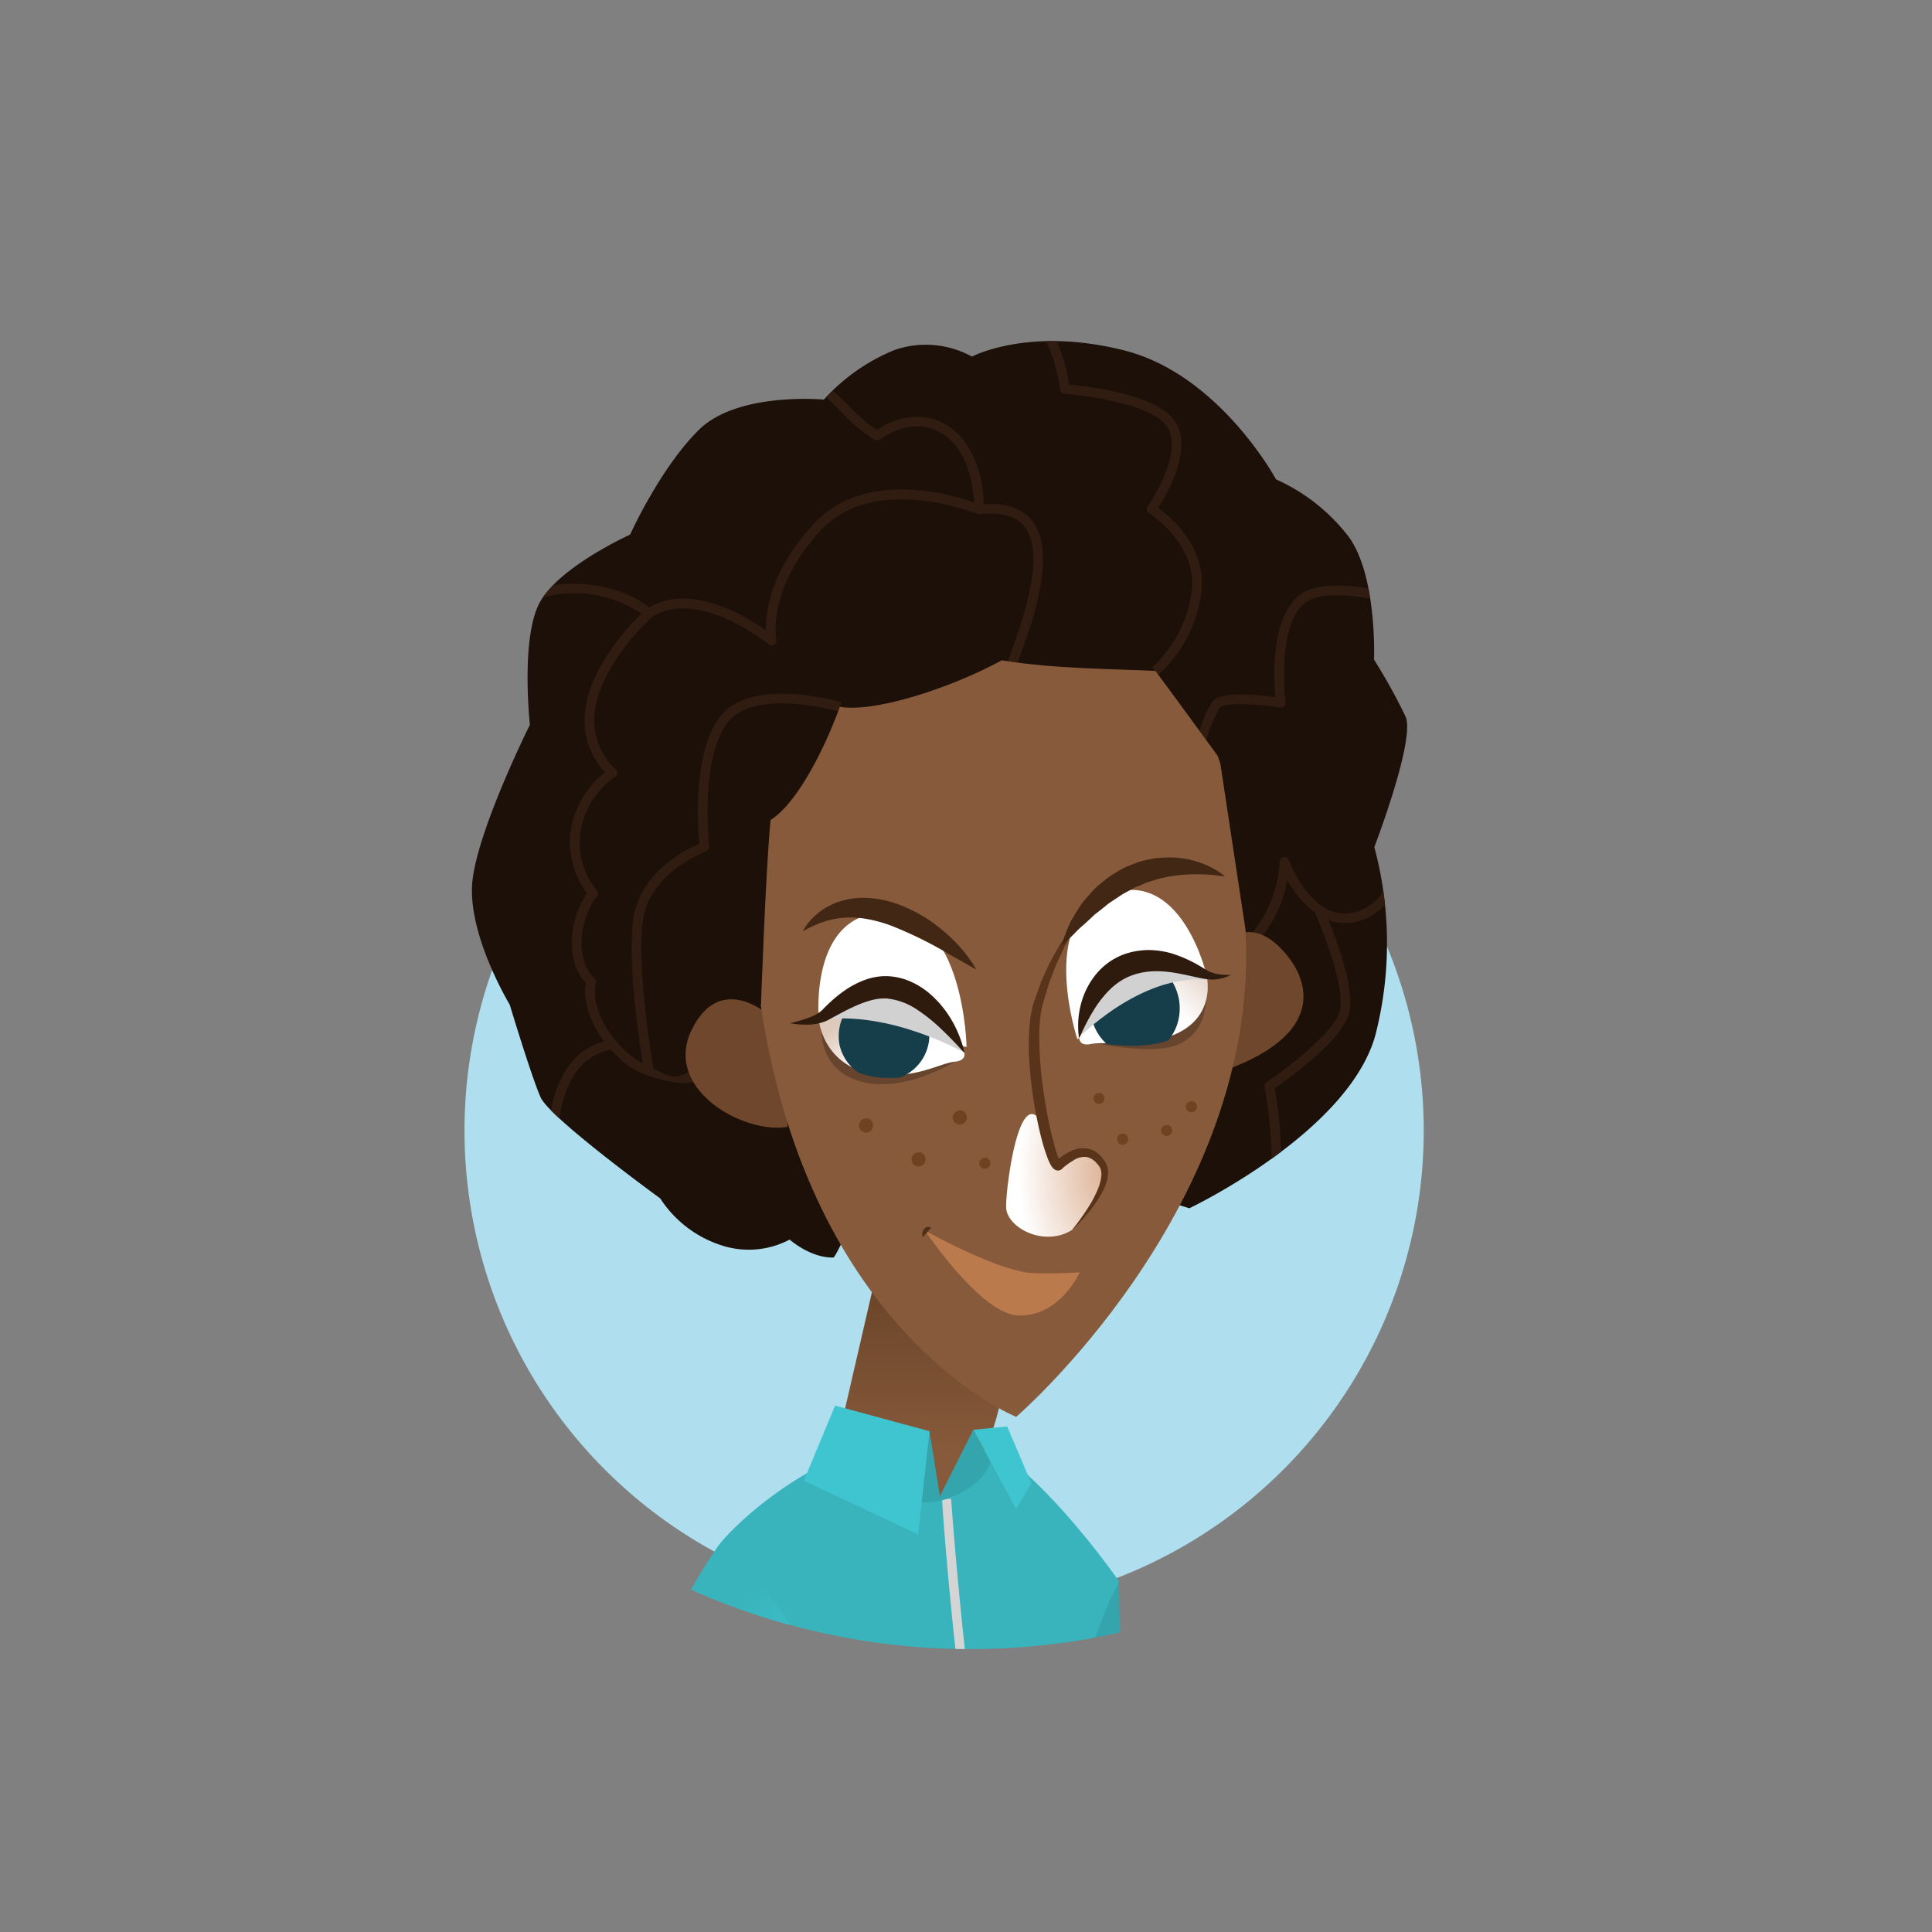
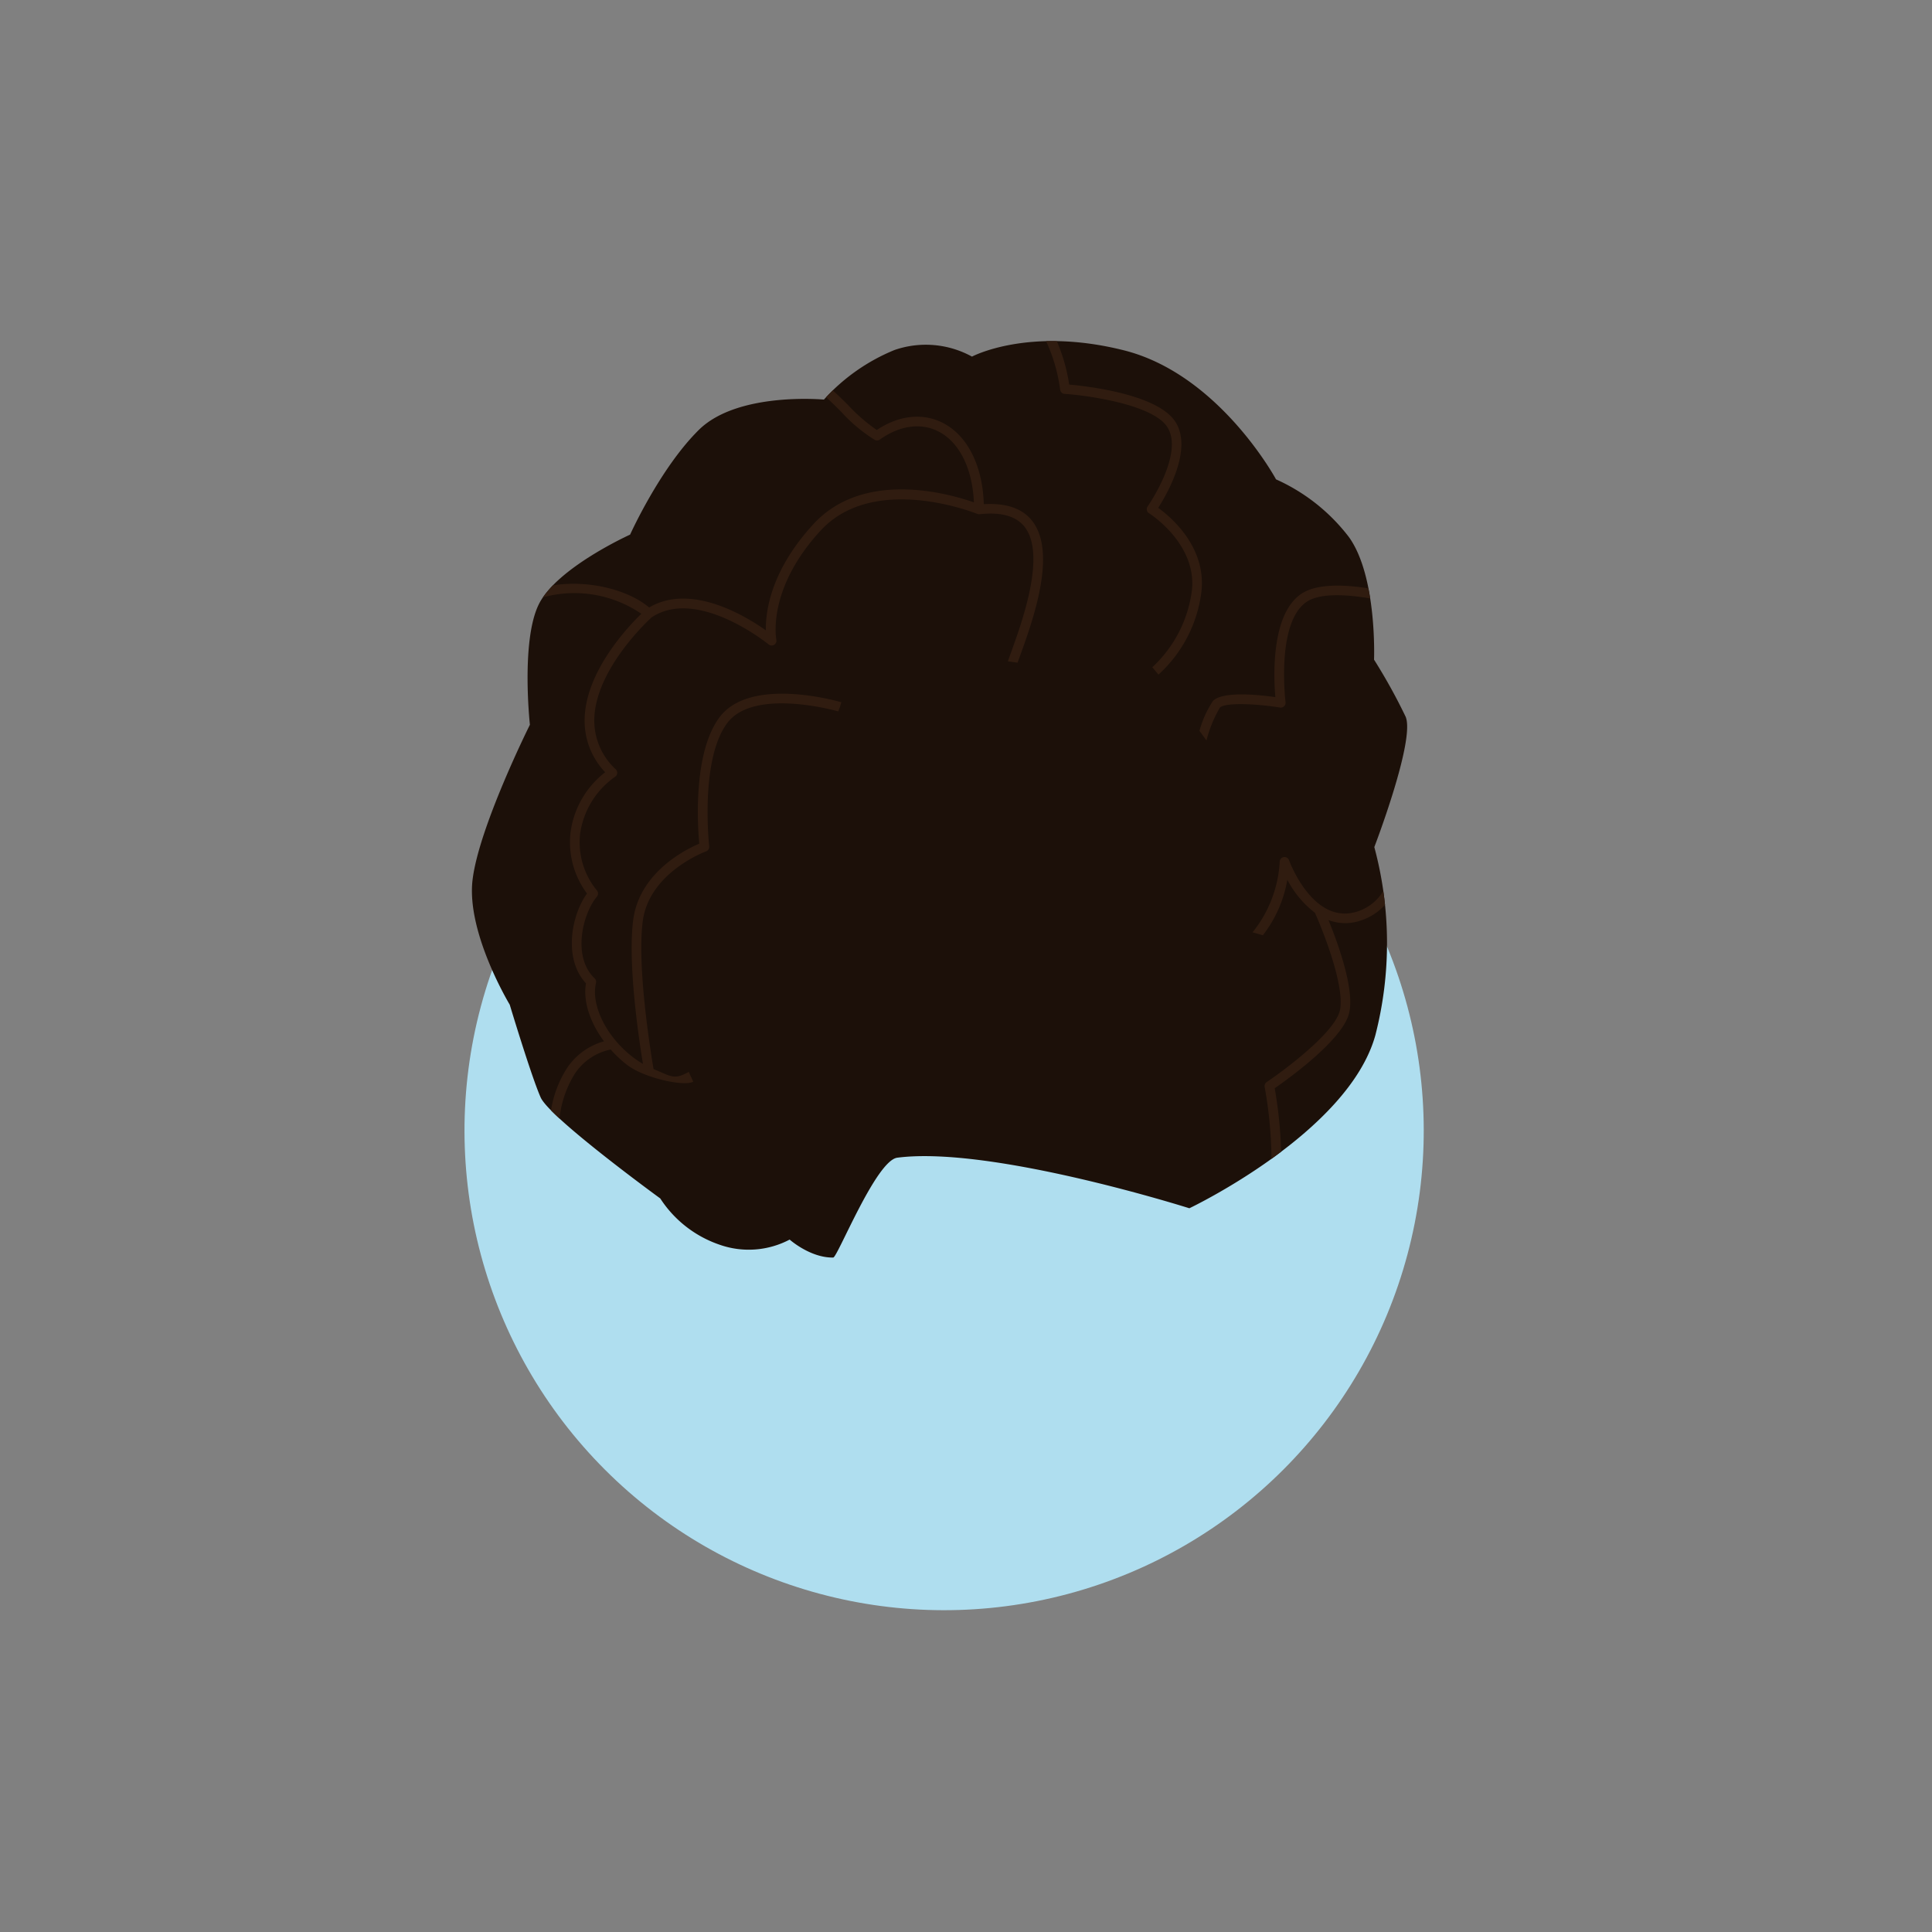
<svg xmlns="http://www.w3.org/2000/svg" xmlns:xlink="http://www.w3.org/1999/xlink" width="233.753" height="233.753" viewBox="0 0 233.753 233.753">
  <rect x="0" y="0" width="233.753" height="233.753" fill="#808080" stroke="none" />
  <defs>
    <style>.a{fill:none;}.b{fill:#afdeef;}.c{clip-path:url(#a);}.d{fill:#1c1009;}.e{fill:#301c10;}.f{clip-path:url(#b);}.g{fill:#34a5ad;}.h{fill:#39b4bd;}.i{fill:#d4d4d4;}.i,.o,.q,.r,.z{mix-blend-mode:multiply;isolation:isolate;}.j{fill:url(#c);}.k{fill:#3ec5cf;}.l{fill:#6e472c;}.m{fill:#875a3b;}.n{fill:#704222;}.o{fill:url(#d);}.p{fill:#66442d;}.q{fill:url(#e);}.r{fill:url(#f);}.s{fill:#422714;}.t{fill:#59341b;}.u{fill:#ba7a4c;}.v{fill:#4f2f18;}.w{fill:url(#g);}.x{clip-path:url(#h);}.y{fill:#163d4a;}.z{fill:#d1d1d1;}.aa{fill:url(#i);}.ab{clip-path:url(#j);}.ac{fill:#2e1b0e;}.ad{fill:url(#k);}</style>
    <clipPath id="a">
      <ellipse class="a" cx="82.394" cy="82.894" rx="82.394" ry="82.894" transform="translate(-16.971 93.189) rotate(-45)" />
    </clipPath>
    <clipPath id="b">
-       <circle class="a" cx="77.977" cy="77.977" r="77.977" />
-     </clipPath>
+       </clipPath>
    <linearGradient id="c" x1="-100.084" y1="0.852" x2="-100.084" y2="0.258" gradientUnits="objectBoundingBox">
      <stop offset="0" stop-color="#875a3b" />
      <stop offset="1" stop-color="#613d23" />
    </linearGradient>
    <radialGradient id="d" cx="0.899" cy="0.636" r="0.696" gradientTransform="translate(-0.127) scale(1.254 1)" gradientUnits="objectBoundingBox">
      <stop offset="0" stop-color="#deb397" />
      <stop offset="1" stop-color="#fff" />
    </radialGradient>
    <radialGradient id="e" cx="0.492" cy="0.64" r="0.495" gradientTransform="matrix(-1.063, -0.031, -0.036, 1.076, -366.242, -5.405)" gradientUnits="objectBoundingBox">
      <stop offset="0" stop-color="#6e472d" />
      <stop offset="0.389" stop-color="#a68f7f" />
      <stop offset="1" stop-color="#fff" />
    </radialGradient>
    <radialGradient id="f" cx="0.486" cy="0.722" r="0.557" gradientTransform="matrix(-0.9, 0.115, 0.11, 1.058, -357.33, 20.757)" xlink:href="#e" />
    <linearGradient id="g" x1="0.536" y1="0.567" x2="0.2" y2="0.304" gradientUnits="objectBoundingBox">
      <stop offset="0" stop-color="#fff" />
      <stop offset="1" stop-color="#dec9ba" />
    </linearGradient>
    <clipPath id="h">
      <path class="a" d="M464.691,939.309s-3.456-6.486-7.475-7.727-10.131,3.759-10.131,3.759.614,7.39,9.227,7.01c3.591-.158,5.746-1.835,7.228-1.962C465,940.265,464.691,939.309,464.691,939.309Z" transform="translate(-447.085 -931.385)" />
    </clipPath>
    <linearGradient id="i" x1="0.555" y1="0.465" x2="0.963" y2="0.156" xlink:href="#g" />
    <clipPath id="j">
-       <path class="a" d="M488.351,936.559s1.534-7.1,5.351-8.63c4.952-1.989,10.043.97,10.043.97s2.031,7.159-6.72,8.427c-3.5.507-5.848-.349-7.282-.053C488.326,937.564,488.351,936.559,488.351,936.559Z" transform="translate(-488.351 -927.241)" />
-     </clipPath>
+       </clipPath>
    <linearGradient id="k" x1="0.142" y1="0.412" x2="0.411" y2="0.774" gradientUnits="objectBoundingBox">
      <stop offset="0" stop-color="#39b4bd" />
      <stop offset="1" stop-color="#3ec5cf" />
    </linearGradient>
  </defs>
  <g transform="translate(-453.376 -75.114)">
    <g transform="translate(470.346 98.449)">
      <circle class="b" cx="58.029" cy="58.029" r="58.029" transform="translate(15.194 113.454) rotate(-45)" />
      <g transform="translate(0 0)">
        <g class="c" transform="translate(0 0)">
          <g transform="translate(-344.681 -811.072)">
            <g transform="translate(384.808 829.004)">
              <path class="d" d="M478.932,933.925s19.21-9.122,22.5-20.918a44.715,44.715,0,0,0-.121-22.781s5-13.013,3.781-15.789a68.491,68.491,0,0,0-3.815-6.889s.4-10.071-3.049-14.845a22.837,22.837,0,0,0-8.808-6.968s-6.863-12.715-18.412-15.614-18.375.762-18.375.762a11.592,11.592,0,0,0-9.372-.8,23.457,23.457,0,0,0-8.544,6s-10.415-.978-15.12,3.656-8.328,12.681-8.328,12.681-8.909,4.018-11.068,8.474-1.056,14.53-1.056,14.53-6.189,12.4-6.941,18.793,4.5,15.073,4.5,15.073,2.628,8.721,3.742,11.223,14.47,12.223,14.47,12.223a13.9,13.9,0,0,0,7.216,5.611,10.611,10.611,0,0,0,8.44-.633s2.5,2.226,5.274,2.173c.512-.009,5.169-11.745,7.75-12.08C454.992,926.334,478.932,933.925,478.932,933.925Z" transform="translate(-392.129 -829.004)" />
              <g transform="translate(8.596 0.004)">
                <path class="e" d="M410.769,915.571c-1.688-2.272-2.554-4.859-2.18-7.015-2.742-2.937-1.8-8.206.124-10.865a10.407,10.407,0,0,1-2-7.334,11.025,11.025,0,0,1,4.2-7.339,9.02,9.02,0,0,1-2.486-6.473c.14-5.74,5.229-11.122,6.861-12.7a14.376,14.376,0,0,0-10.732-2.26c-.372.067-.768.163-1.171.276a10.92,10.92,0,0,1,1.21-1.452c4.141-.674,9,.449,11.637,2.674,5.026-2.971,11.573.964,14.119,2.763-.038-2.312.606-7.261,5.767-12.86,6.107-6.625,16.4-3.676,19.408-2.621-.184-4.086-1.741-7.265-4.28-8.573-2.119-1.093-4.709-.738-7.1.974a.582.582,0,0,1-.607.043,18.964,18.964,0,0,1-4.074-3.407c-.6-.6-1.2-1.191-1.819-1.758.183-.2.455-.479.813-.825.641.586,1.252,1.186,1.826,1.756a20.893,20.893,0,0,0,3.49,3.032c2.679-1.789,5.579-2.1,8.008-.849,2.977,1.535,4.8,5.182,4.939,9.825,2.677-.157,4.649.493,5.841,2.007,3.055,3.876.1,12.05-1.491,16.441-.089.245-.178.492-.262.729q-.6-.078-1.177-.165c.1-.276.208-.585.344-.958,1.4-3.881,4.325-11.956,1.67-15.326-1.018-1.289-2.849-1.8-5.435-1.511a.607.607,0,0,1-.284-.05l0,.009c-.123-.051-12.449-5.033-18.948,2.019-6.547,7.1-5.37,13.139-5.357,13.2a.583.583,0,0,1-.267.618.582.582,0,0,1-.671-.047c-.085-.069-8.615-6.977-14.16-3.265-.427.39-6.782,6.283-6.93,12.295a8.033,8.033,0,0,0,2.6,6.089.582.582,0,0,1-.056.878,10.153,10.153,0,0,0-4.262,6.947,9.187,9.187,0,0,0,2.034,6.826.583.583,0,0,1,0,.751c-1.676,1.979-3.054,7.233-.275,9.882a.583.583,0,0,1,.165.555c-.643,2.73,1.313,6.619,4.55,9.045a11.566,11.566,0,0,0,1.13.749c-.56-3.436-1.844-12.273-1.177-17.413.748-5.765,6.37-8.541,7.992-9.227-.195-2.115-.787-10.987,2.463-15.31,3.727-4.96,14.278-1.937,14.725-1.8l-.164.558c-.066.182-.138.364-.206.547-.492-.139-10.242-2.835-13.424,1.4-3.347,4.451-2.2,14.817-2.192,14.922a.586.586,0,0,1-.382.615c-.069.024-6.89,2.544-7.657,8.45-.7,5.39.884,15.381,1.307,17.887,2.11.852,2.446,1.362,4.254.338l.549,1.185c-1.108.628-5.9-.45-7.916-1.963a14.305,14.305,0,0,1-2.073-1.924,6.839,6.839,0,0,0-4.283,2.841,12.7,12.7,0,0,0-1.908,5.51c-.382-.352-.725-.685-1.029-.993a13.186,13.186,0,0,1,1.979-5.178A7.923,7.923,0,0,1,410.769,915.571Z" transform="translate(-403.385 -830.854)" />
                <path class="e" d="M500.747,859.121c.579-5.641-5.133-9.248-5.191-9.283a.583.583,0,0,1-.17-.829c.045-.063,4.423-6.363,2.392-9.583-1.725-2.735-9.565-3.838-12.441-4.033a.581.581,0,0,1-.538-.519,20.251,20.251,0,0,0-1.7-5.859c.416-.011.855-.006,1.3,0a21.142,21.142,0,0,1,1.495,5.253c2.152.191,10.738,1.155,12.87,4.535,2.091,3.314-1.031,8.719-2.1,10.38,1.5,1.082,5.792,4.669,5.24,10.054a16.231,16.231,0,0,1-5.207,10.122l-.359-.43-.014-.018h0l-.373-.445A15.321,15.321,0,0,0,500.747,859.121Z" transform="translate(-422.226 -829.009)" />
                <path class="e" d="M516.58,881.237c-.209-2.443-.533-9.981,3.111-12.475,1.814-1.243,5.026-1.178,8.145-.687q.121.614.215,1.222c-3.085-.524-6.149-.636-7.7.425-3.7,2.531-2.549,12.033-2.537,12.128a.582.582,0,0,1-.173.492.576.576,0,0,1-.5.156c-3.023-.484-6.661-.617-7.275.015a15.682,15.682,0,0,0-1.621,3.967l-.847-1.161a12.55,12.55,0,0,1,1.633-3.617C510.185,880.512,514.459,880.937,516.58,881.237Z" transform="translate(-427.969 -838.164)" />
                <path class="e" d="M517.525,937.972c2.146-1.436,7.906-5.754,8.783-8.42.859-2.61-1.8-9.491-2.95-12.059a12.053,12.053,0,0,1-3.339-3.995,15.085,15.085,0,0,1-2.956,6.716l-1.249-.356a14.915,14.915,0,0,0,3.283-8.535.582.582,0,0,1,1.13-.187c.028.082,2.936,8.011,8.349,6.175a5.6,5.6,0,0,0,3.053-2.467c.075.531.146,1.088.208,1.682a6.685,6.685,0,0,1-2.887,1.888,5.753,5.753,0,0,1-3.95-.034c1.137,2.777,3.33,8.752,2.414,11.536-1.059,3.223-7.4,7.756-8.923,8.807a51.984,51.984,0,0,1,.778,7.677c-.391.295-.779.583-1.167.861a51.236,51.236,0,0,0-.824-8.693A.584.584,0,0,1,517.525,937.972Z" transform="translate(-429.958 -848.328)" />
              </g>
            </g>
            <g transform="translate(361.156 837.706)">
              <g class="f">
                <g transform="translate(41.08 29.925)">
                  <path class="g" d="M489.087,1041.584c-.044-9.518-.175-16.092-.175-16.092l-18.544,19.391c6.2-1.088,12.417-2.248,18.7-3.294Z" transform="translate(-428.048 -914.071)" />
                  <path class="h" d="M470.375,1036.877a56.831,56.831,0,0,1,5.439-17.057s-13.059-18.871-21.312-18.315c-15.046,1.016-25.8,12.016-27.285,14.19-5.464,8-9.417,17.559-12.267,27.562C433.553,1043.939,451.751,1040.15,470.375,1036.877Z" transform="translate(-414.95 -908.399)" />
                  <path class="i" d="M440.5,1055.136q1.52-.153,3.039-.327h-3.032Z" transform="translate(-420.989 -921)" />
                  <path class="i" d="M466.623,1012.448c.014,1.1,1.127,16,2.964,29.331l1.1-.193c-1.844-13.581-2.97-28.882-2.973-29.151Z" transform="translate(-427.163 -910.985)" />
                  <path class="j" d="M458.048,957.717l-7.171,31.076s5.609,11.291,11.759,9.351,7.617-13.032,7.617-13.032l9.3-31.727Z" transform="translate(-423.441 -897.028)" />
                  <path class="g" d="M467.328,1001.495l-4.043,8.02-1.262-7.848-8.4,6.329s5.755,3.488,10.473,1.859,5.313-4.48,5.313-4.48Z" transform="translate(-424.09 -908.399)" />
                  <path class="k" d="M459.918,1000.761l-1.369,12.483-13.832-6.494,3.782-9.087Z" transform="translate(-421.985 -907.494)" />
                  <path class="k" d="M471.57,1001.37l5.175,9.581,1.839-3.117-2.919-6.869Z" transform="translate(-428.332 -908.274)" />
                  <g transform="translate(8.429)">
                    <path class="l" d="M436.2,935.314s-5.96-5.5-9.47,1.654,6.208,12.653,11.585,11.76A47.366,47.366,0,0,0,436.2,935.314Z" transform="translate(-425.988 -892.28)" />
                    <path class="l" d="M511.406,923.9s2.732-3.017,6.341.29,6.826,10.428-6.341,15.187C511.334,928.418,511.406,923.9,511.406,923.9Z" transform="translate(-446.169 -889.762)" />
                    <path class="m" d="M493.5,892.114c-.1-.333-.215-.648-.323-.971-1.078-1.48-5.836-8.009-7.536-10.276-4.224-.226-12.236-.225-18.59-1.281-6.278,3.413-15.478,6.356-19.588,5.62-2.176,5.927-5.468,11.914-8.382,13.684-.591,5.869-1.166,22.395-1.166,22.395l-.031-.01c5.956,39.884,30.914,49.843,30.914,49.843s28.344-24.436,27.814-56.7c-.012-.748-.041-1.469-.066-2.194Z" transform="translate(-428.799 -879.586)" />
                    <path class="n" d="M469.989,951.545a.852.852,0,1,1-.825-.638A.75.75,0,0,1,469.989,951.545Z" transform="translate(-435.998 -896.443)" />
                    <path class="n" d="M463.381,958a.852.852,0,1,1-.946-.437A.75.75,0,0,1,463.381,958Z" transform="translate(-434.443 -898.01)" />
                    <path class="n" d="M455.065,952.633a.852.852,0,1,1-.946-.438A.749.749,0,0,1,455.065,952.633Z" transform="translate(-432.477 -896.741)" />
                    <path class="n" d="M473.767,958.769a.665.665,0,1,1-.739-.341A.585.585,0,0,1,473.767,958.769Z" transform="translate(-436.981 -898.215)" />
                    <path class="n" d="M491.849,948.491a.665.665,0,1,1-.738-.342A.585.585,0,0,1,491.849,948.491Z" transform="translate(-441.255 -895.786)" />
                    <path class="n" d="M495.611,954.951a.665.665,0,1,1-.738-.342A.585.585,0,0,1,495.611,954.951Z" transform="translate(-442.144 -897.313)" />
                    <path class="n" d="M502.677,953.838a.665.665,0,1,1-.533-.615A.585.585,0,0,1,502.677,953.838Z" transform="translate(-443.813 -896.986)" />
                    <path class="n" d="M506.6,950.086a.665.665,0,1,1-.533-.616A.585.585,0,0,1,506.6,950.086Z" transform="translate(-444.741 -896.099)" />
                    <path class="o" d="M482.832,957.558s3.075-2.453,4.854-.673,1.006,4.128-2.932,8.606c-3.434,2.139-7.876-.3-7.989-2.686S478.977,942.217,482.832,957.558Z" transform="translate(-437.988 -896.576)" />
                    <path class="p" d="M491.067,937.7s7.308,1.571,10.2,0,3.257-4.082,3.12-8.29A52.22,52.22,0,0,1,491.067,937.7Z" transform="translate(-441.369 -891.362)" />
                    <path class="p" d="M447.518,937.8s-.556,5.933,6.116,6.767c4.763.595,10.006-2.66,10.006-2.66Z" transform="translate(-431.074 -893.345)" />
                    <path class="q" d="M487.631,934.011s-4.673-14.124,3.386-17.4c9.19-3.736,12.239,9.619,12.239,9.619Z" transform="translate(-440.239 -888.181)" />
                    <path class="r" d="M447.068,932.55s-1.253-13.069,8.173-12.979,9.708,16.24,9.708,16.24Z" transform="translate(-430.957 -889.036)" />
                    <g transform="translate(14.164 28.742)">
                      <path class="s" d="M465.536,925.9l-3.288-1.866a48.306,48.306,0,0,0-7.062-3.469,17.542,17.542,0,0,0-1.947-.592,15.032,15.032,0,0,0-1.9-.333,11.4,11.4,0,0,0-1.794-.016,9.26,9.26,0,0,0-1.621.253,12.256,12.256,0,0,0-1.383.424l-1.064.465c-.572.311-.937.48-.937.48s.19-.333.593-.9a10.236,10.236,0,0,1,.847-.924l.6-.508a7.759,7.759,0,0,1,.73-.49,8.021,8.021,0,0,1,1.837-.811,9.512,9.512,0,0,1,2.229-.387,11.156,11.156,0,0,1,2.391.158,13.656,13.656,0,0,1,2.351.621,16.836,16.836,0,0,1,2.174.984,17.625,17.625,0,0,1,1.935,1.2,19.944,19.944,0,0,1,3,2.613,17.789,17.789,0,0,1,1.757,2.184A8.893,8.893,0,0,1,465.536,925.9Z" transform="translate(-444.535 -917.224)" />
                    </g>
                    <g transform="translate(41.512 29.953)">
                      <path class="t" d="M487.674,918.809c-.227.267-.426.555-.638.831l-.593.859c-.373.586-.758,1.165-1.09,1.774-.316.618-.69,1.2-.956,1.842-.283.631-.612,1.237-.856,1.882l-.738,1.927-.589,1.974c-.095.34-.2.639-.273.987-.063.313-.122.644-.167.974a18.451,18.451,0,0,0-.15,2.021,47.029,47.029,0,0,0,.677,8.2c.213,1.363.47,2.72.79,4.057.163.667.33,1.332.526,1.976.1.322.206.639.327.929a2.855,2.855,0,0,0,.183.377c.023.05.069.074-.006.023a.481.481,0,0,0-.4-.036.42.42,0,0,0-.181.117.184.184,0,0,0-.047.063l.137-.161a9.076,9.076,0,0,1,1.717-1.139,3.371,3.371,0,0,1,2.228-.34,2.748,2.748,0,0,1,1.052.507,2.6,2.6,0,0,1,.415.373,2.8,2.8,0,0,1,.348.412,2.51,2.51,0,0,1,.5,1.031,2.9,2.9,0,0,1,.012,1.113,6.12,6.12,0,0,1-.7,1.921,14.113,14.113,0,0,1-1.078,1.655,21.427,21.427,0,0,1-2.6,2.9,29.6,29.6,0,0,0,2.233-3.144,13.562,13.562,0,0,0,.873-1.686,6.019,6.019,0,0,0,.5-1.743,2.085,2.085,0,0,0-.063-.809,1.628,1.628,0,0,0-.4-.66,2.064,2.064,0,0,0-.291-.312,2.071,2.071,0,0,0-1.008-.55,2.321,2.321,0,0,0-1.505.341,8.774,8.774,0,0,0-1.464,1.054l.137-.161a1.243,1.243,0,0,1-.125.169.774.774,0,0,1-.289.186.738.738,0,0,1-.648-.087,1.248,1.248,0,0,1-.351-.366,3.874,3.874,0,0,1-.3-.551c-.158-.35-.284-.691-.4-1.033-.234-.683-.428-1.367-.6-2.056-.343-1.375-.62-2.76-.853-4.152s-.389-2.8-.5-4.209a31.334,31.334,0,0,1-.071-4.261,19.746,19.746,0,0,1,.228-2.147c.061-.358.131-.714.23-1.08.085-.334.228-.688.338-1.016l.713-2,.887-1.931c.3-.641.679-1.242,1.014-1.862s.774-1.181,1.155-1.772c.4-.58.844-1.127,1.277-1.678A16.99,16.99,0,0,1,487.674,918.809Z" transform="translate(-480.348 -918.809)" />
                    </g>
                    <path class="u" d="M482.635,974.974a50.976,50.976,0,0,1-5.534.1c-4.174-.08-13.191-5.157-13.191-5.157s6.742,10.135,11.3,10.286C480.242,980.369,482.635,974.974,482.635,974.974Z" transform="translate(-434.951 -900.936)" />
                    <g transform="translate(45.467 23.84)">
                      <path class="s" d="M505.3,913.122l-.274-.041c-.173-.033-.437-.051-.758-.1s-.719-.06-1.158-.1c-.445-.02-.939-.041-1.472-.027-.529-.024-1.1.056-1.692.074-.59.105-1.208.124-1.824.292-.308.079-.628.118-.938.208s-.62.2-.936.294a6.1,6.1,0,0,0-.927.354l-.924.383c-.58.343-1.2.615-1.756.983-.536.4-1.133.708-1.631,1.126s-1,.8-1.486,1.18c-.437.423-.866.818-1.273,1.181l-.594.518-.5.511c-.308.325-.6.6-.841.826-.48.456-.787.707-.787.707s.1-.369.331-1c.117-.314.254-.7.442-1.131l.292-.693c.123-.232.27-.466.415-.716.3-.5.635-1.032,1.007-1.594.425-.518.9-1.055,1.4-1.6a5.94,5.94,0,0,1,.835-.765c.3-.248.6-.495.912-.737a19.6,19.6,0,0,1,2.06-1.249l1.134-.448a6.311,6.311,0,0,1,1.152-.364c.39-.093.78-.175,1.163-.251s.776-.08,1.153-.109a12.474,12.474,0,0,1,2.171.055,13.114,13.114,0,0,1,1.88.415,10.071,10.071,0,0,1,1.5.577,9.065,9.065,0,0,1,1.076.594A5.2,5.2,0,0,1,505.3,913.122Z" transform="translate(-485.527 -910.804)" />
                    </g>
                    <path class="v" d="M464.553,969.439l-1.006,1.164a.975.975,0,0,1,.178-1.022A.615.615,0,0,1,464.553,969.439Z" transform="translate(-434.847 -900.799)" />
                    <path class="w" d="M464.691,939.309s-3.456-6.486-7.475-7.727-10.131,3.759-10.131,3.759.631,7.063,9.245,6.683c3.59-.158,5.727-1.508,7.21-1.635C465,940.265,464.691,939.309,464.691,939.309Z" transform="translate(-430.974 -891.829)" />
                    <g transform="translate(16.111 39.556)">
                      <g class="x">
                        <path class="y" d="M450.333,938.369a5.5,5.5,0,1,0,4.593-6.57A5.673,5.673,0,0,0,450.333,938.369Z" transform="translate(-447.837 -931.47)" />
                      </g>
                    </g>
                    <path class="z" d="M464.691,939.508s-8.973-5.221-17.606-3.967C453.762,930.247,460.679,931.1,464.691,939.508Z" transform="translate(-430.974 -892.027)" />
                    <path class="aa" d="M488.351,936.559s1.534-7.1,5.351-8.63c4.952-1.989,10.043.97,10.043.97s1.807,6.778-6.945,8.046c-3.5.507-5.624.032-7.058.328C488.326,937.564,488.351,936.559,488.351,936.559Z" transform="translate(-440.727 -890.849)" />
                    <g transform="translate(47.624 36.392)">
                      <g class="ab">
                        <ellipse class="y" cx="5.403" cy="5.843" rx="5.403" ry="5.843" transform="translate(0.56 0.59) rotate(-8.243)" />
                      </g>
                    </g>
                    <path class="z" d="M488.048,936.747s7.585-7.931,15.73-7.175C499.165,926.756,491.816,925.114,488.048,936.747Z" transform="translate(-440.656 -890.918)" />
                    <g transform="translate(12.639 38.205)">
                      <path class="ac" d="M463.617,938.891l-.767-.825c-.488-.514-1.173-1.241-2.018-2.038a20.039,20.039,0,0,0-2.977-2.388,7.956,7.956,0,0,0-3.654-1.318l-.03,0-.015,0h-.474c-.134.02-.25.015-.4.033a7.87,7.87,0,0,0-.961.19,12.607,12.607,0,0,0-1.94.711c-.637.283-1.255.6-1.846.918l-.871.469-.457.25a4.261,4.261,0,0,1-.467.215,6.068,6.068,0,0,1-1.774.368,11.629,11.629,0,0,1-1.313-.015,8.66,8.66,0,0,1-1.117-.156s.4-.082,1.076-.275a11.023,11.023,0,0,0,1.181-.383,5.162,5.162,0,0,0,1.317-.667c.074-.052.194-.156.317-.259l.308-.317c.231-.237.481-.47.743-.714a15.605,15.605,0,0,1,1.787-1.416,10.828,10.828,0,0,1,2.267-1.177,7.907,7.907,0,0,1,1.344-.37c.244-.044.525-.073.789-.1l.3-.005.15,0h.075l.109,0,.045,0a7.817,7.817,0,0,1,2.746.643,9.33,9.33,0,0,1,2.231,1.378,12.593,12.593,0,0,1,2.806,3.375,13.708,13.708,0,0,1,1.215,2.763A7.488,7.488,0,0,1,463.617,938.891Z" transform="translate(-442.538 -929.615)" />
                    </g>
                    <g transform="translate(47.488 35.051)">
                      <path class="ac" d="M488.309,936.144a5.688,5.688,0,0,1-.124-1.077,10.238,10.238,0,0,1,.286-2.862,9.479,9.479,0,0,1,1.869-3.793,8.148,8.148,0,0,1,1.889-1.675,9.438,9.438,0,0,1,1.171-.609c.205-.079.414-.156.622-.226l.318-.092.159-.045.08-.022.04-.011.087-.02.554-.107c.192-.033.45-.057.671-.082a7.578,7.578,0,0,1,1.291-.02,10.243,10.243,0,0,1,2.377.422,16.405,16.405,0,0,1,3.644,1.7c.236.143.486.294.675.4a4.849,4.849,0,0,0,.612.241,5.188,5.188,0,0,0,1.113.2,6.245,6.245,0,0,0,1.035.021,4.684,4.684,0,0,1-1,.387,5.572,5.572,0,0,1-1.252.188,8.7,8.7,0,0,1-1.652-.226c-1.13-.229-2.375-.55-3.659-.7a11.883,11.883,0,0,0-1.927-.078,9.076,9.076,0,0,0-.935.092c-.148.029-.264.037-.44.078l-.548.129-.4.125-.43.165a6.68,6.68,0,0,0-.818.4,7.783,7.783,0,0,0-1.45,1.075,12.828,12.828,0,0,0-2.151,2.719c-.564.913-.973,1.75-1.268,2.347Z" transform="translate(-488.174 -925.485)" />
                    </g>
                  </g>
                  <path class="ad" d="M430.566,1021.091s-5.979,1.081-4.418,26.812a182.172,182.172,0,0,0,19.489-1.775C441.771,1034.25,436.6,1024.421,430.566,1021.091Z" transform="translate(-417.535 -913.031)" />
                </g>
              </g>
            </g>
          </g>
        </g>
      </g>
    </g>
  </g>
</svg>